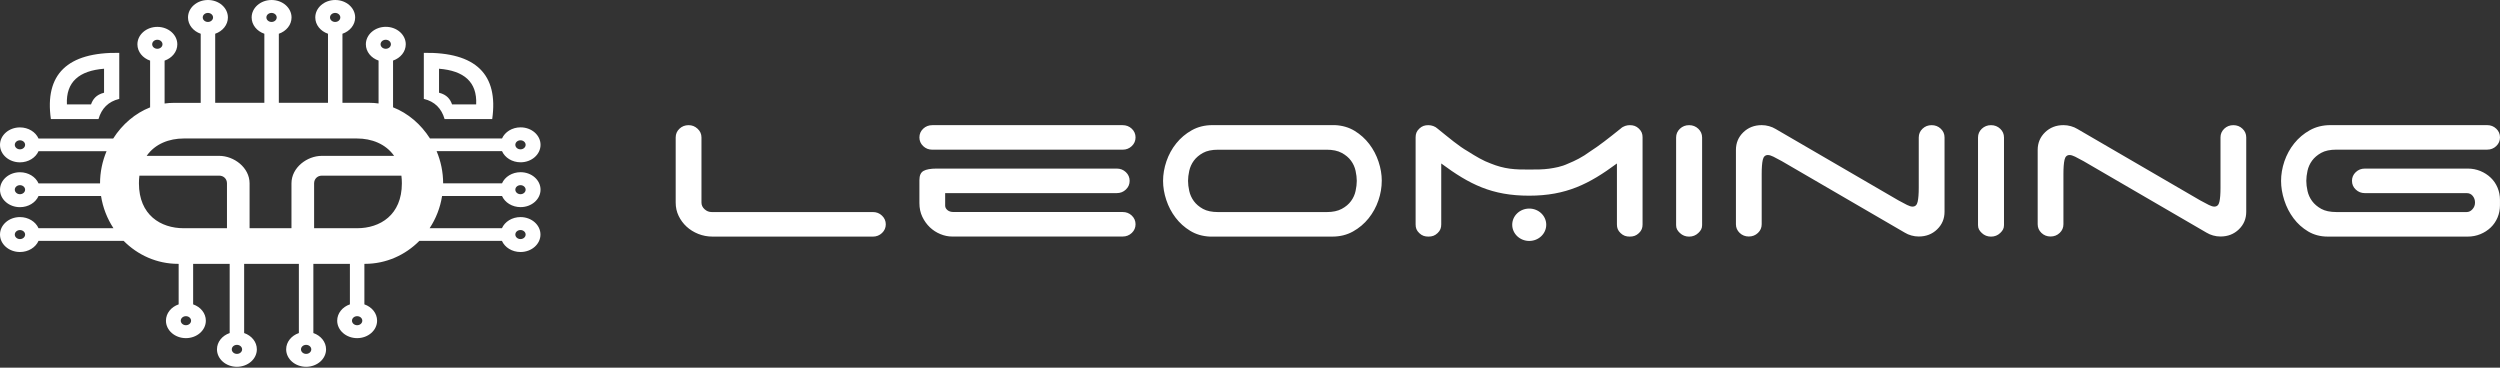
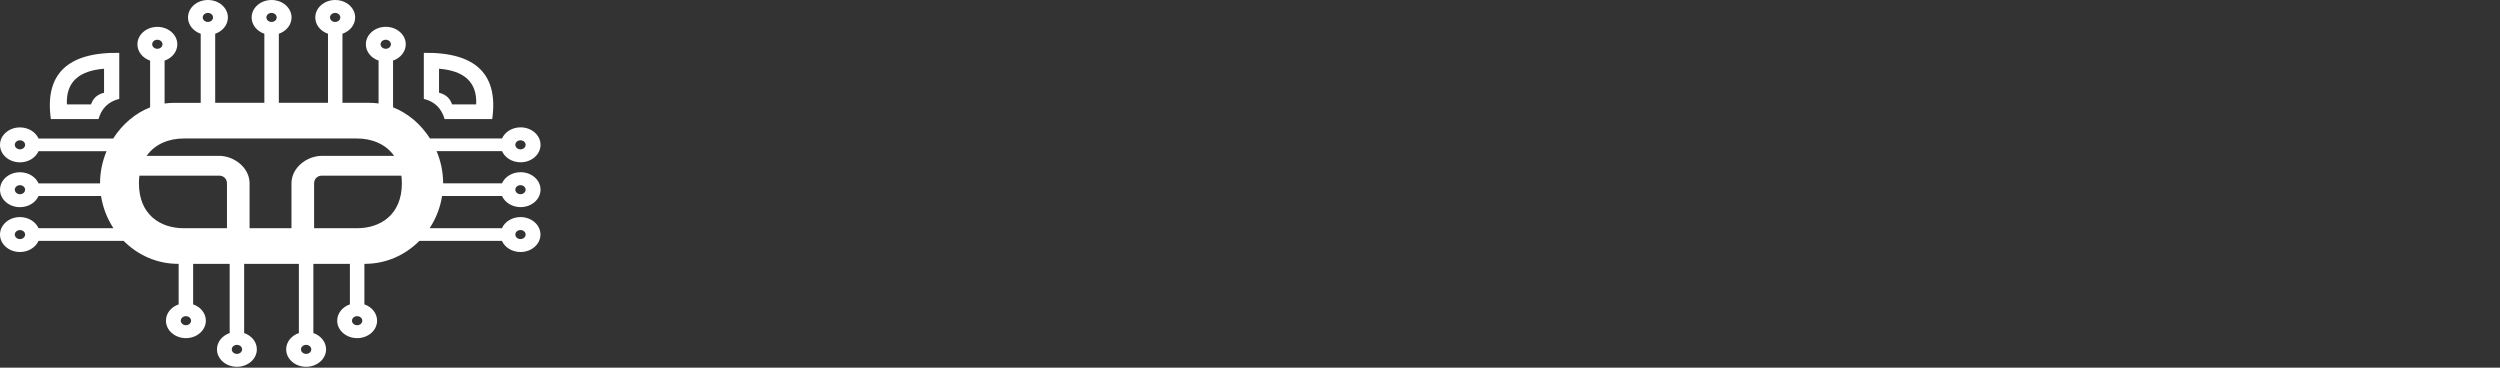
<svg xmlns="http://www.w3.org/2000/svg" width="204" height="30" viewBox="0 0 204 30" fill="none">
  <rect x="0" y="0" width="204" height="30" fill="#333333" stroke="none" />
-   <path fill-rule="evenodd" clip-rule="evenodd" d="M191.921 14.759C191.921 14.48 192.023 14.245 192.227 14.049C192.433 13.853 192.679 13.756 192.972 13.756H201.367C201.732 13.756 202.076 13.822 202.398 13.955C202.719 14.087 203.001 14.268 203.242 14.498C203.482 14.726 203.668 14.998 203.799 15.31C203.93 15.624 203.997 15.953 203.997 16.302V16.761C203.997 17.108 203.93 17.438 203.799 17.752C203.666 18.064 203.482 18.336 203.242 18.564C202.999 18.795 202.719 18.976 202.398 19.107C202.076 19.239 201.732 19.306 201.367 19.306H189.947C189.348 19.306 188.815 19.166 188.347 18.888C187.88 18.61 187.481 18.252 187.153 17.813C186.824 17.374 186.572 16.886 186.398 16.343C186.222 15.8 186.135 15.272 186.135 14.758C186.135 14.243 186.226 13.697 186.408 13.161C186.592 12.627 186.857 12.138 187.208 11.701C187.559 11.264 187.982 10.905 188.48 10.627C188.977 10.349 189.539 10.21 190.167 10.21H202.947C203.242 10.21 203.488 10.306 203.693 10.501C203.897 10.695 204 10.931 204 11.209C204 11.487 203.897 11.724 203.693 11.92C203.488 12.115 203.242 12.211 202.947 12.211H190.651C190.139 12.211 189.726 12.298 189.412 12.472C189.098 12.646 188.85 12.857 188.666 13.108C188.484 13.358 188.359 13.633 188.293 13.932C188.229 14.232 188.194 14.506 188.194 14.758C188.194 15.009 188.227 15.282 188.293 15.582C188.359 15.881 188.484 16.155 188.666 16.405C188.85 16.655 189.098 16.867 189.412 17.042C189.726 17.216 190.139 17.303 190.651 17.303H201.282C201.458 17.303 201.615 17.228 201.753 17.073C201.892 16.92 201.961 16.739 201.961 16.53C201.961 16.322 201.9 16.141 201.775 15.988C201.652 15.835 201.487 15.759 201.282 15.759H192.973C192.681 15.759 192.433 15.661 192.229 15.466C192.023 15.271 191.923 15.036 191.923 14.758L191.921 14.759ZM75.024 11.213C75.024 10.935 75.127 10.698 75.33 10.504C75.534 10.31 75.784 10.213 76.075 10.213H91.609C91.901 10.213 92.149 10.31 92.355 10.504C92.558 10.698 92.661 10.935 92.661 11.213C92.661 11.49 92.558 11.726 92.355 11.921C92.149 12.115 91.903 12.214 91.609 12.214H76.075C75.782 12.214 75.534 12.117 75.33 11.921C75.127 11.727 75.024 11.49 75.024 11.213ZM77.697 19.301C77.376 19.301 77.054 19.235 76.733 19.102C76.413 18.971 76.127 18.786 75.879 18.55C75.631 18.314 75.425 18.028 75.264 17.696C75.103 17.361 75.024 16.988 75.024 16.57V14.694C75.024 14.319 75.136 14.069 75.364 13.944C75.59 13.82 75.943 13.756 76.425 13.756H91.127C91.419 13.756 91.667 13.853 91.872 14.047C92.076 14.243 92.179 14.478 92.179 14.758C92.179 15.037 92.076 15.271 91.872 15.466C91.668 15.662 91.42 15.758 91.127 15.758H77.125V16.78C77.125 16.918 77.187 17.04 77.312 17.144C77.435 17.249 77.599 17.3 77.805 17.3H91.609C91.901 17.3 92.149 17.395 92.355 17.591C92.558 17.787 92.661 18.022 92.661 18.3C92.661 18.578 92.558 18.814 92.355 19.008C92.149 19.202 91.903 19.301 91.609 19.301H77.696H77.697ZM108.258 17.305C108.755 17.305 109.163 17.218 109.486 17.045C109.808 16.872 110.059 16.66 110.242 16.409C110.426 16.159 110.551 15.883 110.615 15.585C110.68 15.286 110.713 15.011 110.713 14.761C110.713 14.511 110.68 14.236 110.615 13.937C110.549 13.638 110.426 13.363 110.242 13.113C110.061 12.863 109.808 12.651 109.486 12.477C109.165 12.303 108.755 12.216 108.258 12.216H99.401C98.889 12.216 98.476 12.303 98.162 12.477C97.848 12.651 97.6 12.863 97.416 13.113C97.234 13.363 97.11 13.638 97.043 13.937C96.977 14.236 96.944 14.511 96.944 14.761C96.944 15.011 96.977 15.286 97.043 15.585C97.11 15.883 97.234 16.159 97.416 16.409C97.6 16.659 97.848 16.871 98.162 17.045C98.476 17.218 98.889 17.305 99.401 17.305H108.258ZM112.751 14.759C112.751 15.287 112.66 15.82 112.478 16.354C112.295 16.89 112.028 17.377 111.678 17.815C111.328 18.252 110.903 18.61 110.407 18.888C109.909 19.166 109.347 19.306 108.72 19.306H98.722C98.123 19.278 97.588 19.122 97.121 18.836C96.653 18.55 96.255 18.193 95.926 17.76C95.598 17.329 95.345 16.851 95.17 16.322C94.994 15.794 94.906 15.272 94.906 14.758C94.906 14.243 94.998 13.697 95.181 13.161C95.364 12.627 95.629 12.138 95.98 11.701C96.331 11.264 96.754 10.905 97.252 10.627C97.748 10.349 98.312 10.21 98.94 10.21H108.937C109.536 10.238 110.07 10.394 110.538 10.678C111.006 10.964 111.404 11.323 111.732 11.752C112.061 12.184 112.314 12.663 112.489 13.192C112.665 13.72 112.753 14.241 112.753 14.756L112.751 14.759ZM58.141 19.306C57.731 19.306 57.344 19.232 56.978 19.087C56.613 18.941 56.294 18.742 56.023 18.492C55.753 18.242 55.537 17.949 55.376 17.616C55.216 17.284 55.136 16.922 55.136 16.53V11.213C55.136 10.935 55.238 10.698 55.442 10.504C55.647 10.31 55.895 10.213 56.188 10.213C56.48 10.213 56.709 10.31 56.922 10.504C57.134 10.698 57.24 10.935 57.24 11.213V16.53C57.24 16.739 57.324 16.92 57.493 17.073C57.66 17.228 57.855 17.303 58.074 17.303H71.227C71.519 17.303 71.768 17.4 71.971 17.596C72.175 17.792 72.28 18.027 72.28 18.305C72.28 18.582 72.177 18.819 71.971 19.015C71.768 19.207 71.518 19.308 71.227 19.308H58.139L58.141 19.306ZM133.735 19.021C133.51 19.235 133.286 19.306 132.987 19.306C132.689 19.306 132.464 19.235 132.24 19.021C132.016 18.808 131.941 18.596 131.941 18.311V13.339C129.681 15.011 127.805 15.968 124.773 15.968C121.741 15.968 119.915 15.049 117.605 13.339V18.311C117.605 18.596 117.531 18.809 117.306 19.021C117.082 19.235 116.859 19.306 116.559 19.306C116.259 19.306 116.036 19.235 115.812 19.021C115.588 18.808 115.514 18.596 115.514 18.311V11.208C115.514 10.923 115.589 10.711 115.812 10.497C116.035 10.284 116.259 10.213 116.559 10.213C116.822 10.213 117.115 10.315 117.306 10.497C118.278 11.278 119.024 11.918 119.77 12.344C120.443 12.771 121.039 13.125 121.637 13.339C122.158 13.553 122.681 13.694 123.204 13.764C123.727 13.835 124.25 13.835 124.773 13.835C125.371 13.835 125.892 13.835 126.416 13.764C126.863 13.694 127.386 13.621 127.984 13.339C128.507 13.125 129.104 12.842 129.776 12.344C130.449 11.918 131.27 11.278 132.24 10.497C132.464 10.284 132.763 10.213 132.987 10.213C133.286 10.213 133.51 10.284 133.735 10.497C133.958 10.711 134.033 10.925 134.033 11.208V18.311C134.033 18.596 133.959 18.809 133.735 19.021ZM124.786 19.661C125.552 19.661 126.173 19.069 126.173 18.339C126.173 17.609 125.552 17.019 124.786 17.019C124.02 17.019 123.397 17.611 123.397 18.339C123.397 19.068 124.02 19.661 124.786 19.661ZM156.571 11.213C156.571 10.935 156.674 10.7 156.877 10.504C157.081 10.31 157.329 10.213 157.622 10.213C157.915 10.213 158.164 10.31 158.367 10.504C158.573 10.698 158.674 10.935 158.674 11.213V17.279C158.674 17.848 158.473 18.328 158.07 18.716C157.67 19.105 157.169 19.299 156.571 19.299C156.366 19.299 156.165 19.271 155.969 19.216C155.772 19.16 155.591 19.084 155.432 18.985L145.398 13.15C145.12 12.997 144.89 12.877 144.708 12.784C144.526 12.694 144.375 12.65 144.259 12.65C144.041 12.65 143.901 12.781 143.842 13.046C143.783 13.311 143.754 13.692 143.754 14.192V18.298C143.754 18.578 143.652 18.813 143.448 19.007C143.244 19.201 142.995 19.299 142.703 19.299C142.411 19.299 142.162 19.201 141.958 19.007C141.753 18.811 141.652 18.576 141.652 18.298V12.234C141.652 11.665 141.852 11.185 142.254 10.795C142.655 10.407 143.156 10.211 143.754 10.211C143.958 10.211 144.161 10.239 144.357 10.295C144.553 10.349 144.733 10.427 144.892 10.524L154.926 16.359C155.203 16.512 155.434 16.634 155.615 16.724C155.799 16.815 155.947 16.859 156.065 16.859C156.283 16.859 156.423 16.728 156.481 16.463C156.54 16.2 156.57 15.817 156.57 15.317V11.211L156.571 11.213ZM138.892 18.369C138.892 18.648 138.787 18.816 138.582 19.013C138.376 19.209 138.126 19.308 137.831 19.308C137.537 19.308 137.286 19.209 137.08 19.013C136.874 18.816 136.771 18.648 136.771 18.369V11.221C136.771 10.941 136.874 10.703 137.08 10.507C137.286 10.312 137.536 10.213 137.831 10.213C138.127 10.213 138.375 10.312 138.582 10.507C138.787 10.704 138.892 10.941 138.892 11.221V18.369ZM163.526 18.369C163.526 18.648 163.423 18.816 163.218 19.013C163.013 19.209 162.762 19.308 162.466 19.308C162.171 19.308 161.921 19.209 161.715 19.013C161.51 18.816 161.406 18.648 161.406 18.369V11.221C161.406 10.941 161.51 10.703 161.715 10.507C161.923 10.312 162.172 10.213 162.466 10.213C162.76 10.213 163.011 10.312 163.218 10.507C163.425 10.704 163.526 10.941 163.526 11.221V18.369ZM181.192 11.213C181.192 10.935 181.295 10.7 181.498 10.504C181.702 10.31 181.95 10.213 182.242 10.213C182.535 10.213 182.783 10.31 182.986 10.504C183.192 10.698 183.293 10.935 183.293 11.213V17.279C183.293 17.848 183.094 18.328 182.691 18.716C182.289 19.105 181.789 19.299 181.192 19.299C180.986 19.299 180.785 19.271 180.59 19.216C180.392 19.16 180.213 19.084 180.053 18.985L170.018 13.15C169.742 12.997 169.511 12.877 169.328 12.784C169.146 12.694 168.996 12.65 168.879 12.65C168.66 12.65 168.522 12.781 168.464 13.046C168.405 13.311 168.376 13.692 168.376 14.192V18.298C168.376 18.578 168.275 18.813 168.07 19.007C167.866 19.201 167.618 19.299 167.326 19.299C167.033 19.299 166.785 19.201 166.582 19.007C166.378 18.811 166.275 18.576 166.275 18.298V12.234C166.275 11.665 166.476 11.185 166.877 10.795C167.28 10.407 167.779 10.211 168.378 10.211C168.584 10.211 168.784 10.239 168.982 10.295C169.178 10.349 169.358 10.427 169.517 10.524L179.55 16.359C179.828 16.512 180.059 16.634 180.24 16.724C180.422 16.815 180.572 16.859 180.689 16.859C180.909 16.859 181.048 16.728 181.104 16.463C181.165 16.2 181.193 15.817 181.193 15.317V11.211L181.192 11.213Z" fill="white" />
  <path fill-rule="evenodd" clip-rule="evenodd" d="M9.732 4.312C5.481 4.248 3.634 6.072 4.152 9.717H8.037C8.287 8.85 8.838 8.285 9.732 8.07V4.312ZM8.491 5.606V7.566C7.839 7.729 7.572 8.11 7.429 8.517H5.46C5.374 6.681 6.459 5.772 8.489 5.608L8.491 5.606ZM40.957 15.996H36.073C35.924 16.95 35.571 17.843 35.057 18.623H40.957C41.193 18.091 41.784 17.714 42.474 17.714C43.374 17.714 44.102 18.353 44.102 19.139C44.102 19.925 43.374 20.564 42.474 20.564C41.784 20.564 41.193 20.187 40.957 19.655H34.22C33.078 20.808 31.516 21.53 29.778 21.53H29.734V24.836C30.34 25.044 30.771 25.56 30.771 26.167C30.771 26.953 30.043 27.592 29.143 27.592C28.243 27.592 27.515 26.953 27.515 26.167C27.515 25.562 27.944 25.044 28.552 24.836V21.53H25.57V27.177C26.177 27.384 26.607 27.9 26.607 28.505C26.607 29.293 25.879 29.93 24.979 29.93C24.078 29.93 23.351 29.291 23.351 28.505C23.351 27.9 23.782 27.384 24.388 27.177V21.53H19.922V27.177C20.53 27.384 20.959 27.9 20.959 28.505C20.959 29.293 20.232 29.93 19.331 29.93C18.431 29.93 17.705 29.291 17.705 28.505C17.705 27.9 18.134 27.384 18.742 27.177V21.53H15.76V24.836C16.368 25.044 16.797 25.56 16.797 26.167C16.797 26.953 16.069 27.592 15.169 27.592C14.269 27.592 13.541 26.953 13.541 26.167C13.541 25.562 13.97 25.044 14.578 24.836V21.53H14.532C12.794 21.53 11.234 20.808 10.089 19.655H3.144C2.909 20.187 2.318 20.564 1.628 20.564C0.73 20.564 0 19.925 0 19.139C0 18.353 0.728 17.714 1.628 17.714C2.318 17.714 2.909 18.091 3.144 18.623H9.259C8.748 17.843 8.394 16.95 8.245 15.996H3.144C2.909 16.529 2.318 16.905 1.628 16.905C0.73 16.905 0 16.267 0 15.48C0 14.694 0.728 14.055 1.628 14.055C2.318 14.055 2.909 14.432 3.144 14.964H8.163C8.163 14.041 8.354 13.15 8.695 12.337H3.144C2.909 12.87 2.318 13.247 1.628 13.247C0.73 13.247 0 12.608 0 11.821C0 11.035 0.728 10.396 1.628 10.396C2.318 10.396 2.909 10.773 3.144 11.305H9.235C9.972 10.146 11.032 9.237 12.249 8.761V4.947C11.642 4.739 11.213 4.223 11.213 3.619C11.213 2.83 11.94 2.193 12.841 2.193C13.741 2.193 14.469 2.832 14.469 3.619C14.469 4.223 14.037 4.739 13.431 4.947V8.447C13.671 8.412 13.915 8.394 14.161 8.394H16.378V2.754C15.77 2.546 15.341 2.03 15.341 1.425C15.341 0.637 16.069 0 16.969 0C17.869 0 18.597 0.639 18.597 1.425C18.597 2.03 18.166 2.546 17.56 2.754V8.39H21.571V2.754C20.963 2.546 20.534 2.03 20.534 1.425C20.534 0.637 21.262 0 22.162 0C23.062 0 23.79 0.639 23.79 1.425C23.79 2.03 23.361 2.546 22.753 2.754V8.39H26.764V2.754C26.156 2.546 25.727 2.03 25.727 1.425C25.727 0.637 26.455 0 27.355 0C28.256 0 28.981 0.639 28.981 1.425C28.981 2.03 28.552 2.546 27.944 2.754V8.39H30.161C30.407 8.39 30.651 8.408 30.891 8.443V4.943C30.283 4.735 29.854 4.219 29.854 3.615C29.854 2.826 30.584 2.189 31.482 2.189C32.38 2.189 33.11 2.828 33.11 3.615C33.11 4.219 32.679 4.735 32.073 4.943V8.757C33.291 9.233 34.351 10.142 35.087 11.301H40.964C41.199 10.769 41.79 10.392 42.48 10.392C43.38 10.392 44.108 11.031 44.108 11.817C44.108 12.604 43.38 13.243 42.48 13.243C41.79 13.243 41.199 12.866 40.964 12.333H35.627C35.968 13.146 36.16 14.037 36.16 14.96H40.964C41.199 14.428 41.79 14.051 42.48 14.051C43.38 14.051 44.108 14.69 44.108 15.476C44.108 16.262 43.38 16.901 42.48 16.901C41.79 16.901 41.199 16.524 40.964 15.992L40.957 15.996ZM42.472 15.109C42.238 15.109 42.051 15.275 42.051 15.478C42.051 15.682 42.24 15.847 42.472 15.847C42.703 15.847 42.892 15.682 42.892 15.478C42.892 15.275 42.703 15.109 42.472 15.109ZM42.472 11.448C42.238 11.448 42.051 11.614 42.051 11.817C42.051 12.021 42.24 12.186 42.472 12.186C42.703 12.186 42.892 12.021 42.892 11.817C42.892 11.614 42.703 11.448 42.472 11.448ZM1.628 12.186C1.861 12.186 2.049 12.021 2.049 11.817C2.049 11.614 1.859 11.448 1.628 11.448C1.397 11.448 1.207 11.614 1.207 11.817C1.207 12.021 1.397 12.186 1.628 12.186ZM1.628 15.847C1.861 15.847 2.049 15.682 2.049 15.478C2.049 15.275 1.859 15.109 1.628 15.109C1.397 15.109 1.207 15.275 1.207 15.478C1.207 15.682 1.397 15.847 1.628 15.847ZM1.628 19.51C1.861 19.51 2.049 19.345 2.049 19.141C2.049 18.938 1.859 18.772 1.628 18.772C1.397 18.772 1.207 18.938 1.207 19.141C1.207 19.345 1.397 19.51 1.628 19.51ZM31.478 3.244C31.244 3.244 31.055 3.409 31.055 3.613C31.055 3.816 31.244 3.981 31.478 3.981C31.711 3.981 31.898 3.816 31.898 3.613C31.898 3.409 31.711 3.244 31.478 3.244ZM27.349 1.054C27.116 1.054 26.928 1.22 26.928 1.423C26.928 1.627 27.118 1.792 27.349 1.792C27.58 1.792 27.77 1.627 27.77 1.423C27.77 1.22 27.58 1.054 27.349 1.054ZM22.158 1.054C21.925 1.054 21.737 1.22 21.737 1.423C21.737 1.627 21.927 1.792 22.158 1.792C22.389 1.792 22.579 1.627 22.579 1.423C22.579 1.22 22.389 1.054 22.158 1.054ZM16.965 1.054C16.732 1.054 16.544 1.22 16.544 1.423C16.544 1.627 16.734 1.792 16.965 1.792C17.197 1.792 17.386 1.627 17.386 1.423C17.386 1.22 17.197 1.054 16.965 1.054ZM12.838 3.244C12.605 3.244 12.418 3.409 12.418 3.613C12.418 3.816 12.605 3.981 12.838 3.981C13.072 3.981 13.259 3.816 13.259 3.613C13.259 3.409 13.07 3.244 12.838 3.244ZM15.171 26.538C15.404 26.538 15.592 26.372 15.592 26.169C15.592 25.965 15.402 25.8 15.171 25.8C14.94 25.8 14.75 25.965 14.75 26.169C14.75 26.372 14.94 26.538 15.171 26.538ZM18.521 18.623V14.962C18.521 14.597 18.248 14.333 17.888 14.333H11.375C11.349 14.533 11.337 14.74 11.337 14.962C11.337 17.551 13.122 18.623 14.988 18.623H18.521ZM19.333 28.878C19.567 28.878 19.756 28.713 19.756 28.509C19.756 28.306 19.567 28.14 19.333 28.14C19.1 28.14 18.913 28.306 18.913 28.509C18.913 28.713 19.102 28.878 19.333 28.878ZM24.981 28.878C25.214 28.878 25.401 28.713 25.401 28.509C25.401 28.306 25.212 28.14 24.981 28.14C24.749 28.14 24.56 28.306 24.56 28.509C24.56 28.713 24.749 28.878 24.981 28.878ZM23.784 14.962C23.784 13.666 25.063 12.718 26.259 12.718H32.159C31.474 11.737 30.317 11.301 29.139 11.301H14.988C13.81 11.301 12.653 11.735 11.968 12.718H17.888C19.085 12.718 20.366 13.666 20.366 14.962V18.623H23.784V14.962ZM29.143 26.538C29.377 26.538 29.564 26.372 29.564 26.169C29.564 25.965 29.377 25.8 29.143 25.8C28.91 25.8 28.722 25.965 28.722 26.169C28.722 26.372 28.912 26.538 29.143 26.538ZM29.141 18.623C31.006 18.623 32.792 17.551 32.792 14.962C32.792 14.742 32.78 14.533 32.754 14.333H26.262C25.904 14.333 25.631 14.597 25.631 14.962V18.623H29.143H29.141ZM42.472 18.77C42.238 18.77 42.051 18.936 42.051 19.139C42.051 19.343 42.24 19.508 42.472 19.508C42.703 19.508 42.892 19.343 42.892 19.139C42.892 18.936 42.703 18.77 42.472 18.77ZM34.584 4.312V8.07C35.478 8.285 36.029 8.85 36.279 9.717H40.164C40.684 6.072 38.837 4.248 34.584 4.312ZM35.825 5.606V7.566C36.477 7.729 36.744 8.11 36.887 8.517H38.856C38.942 6.681 37.857 5.772 35.825 5.608V5.606Z" fill="white" />
</svg>